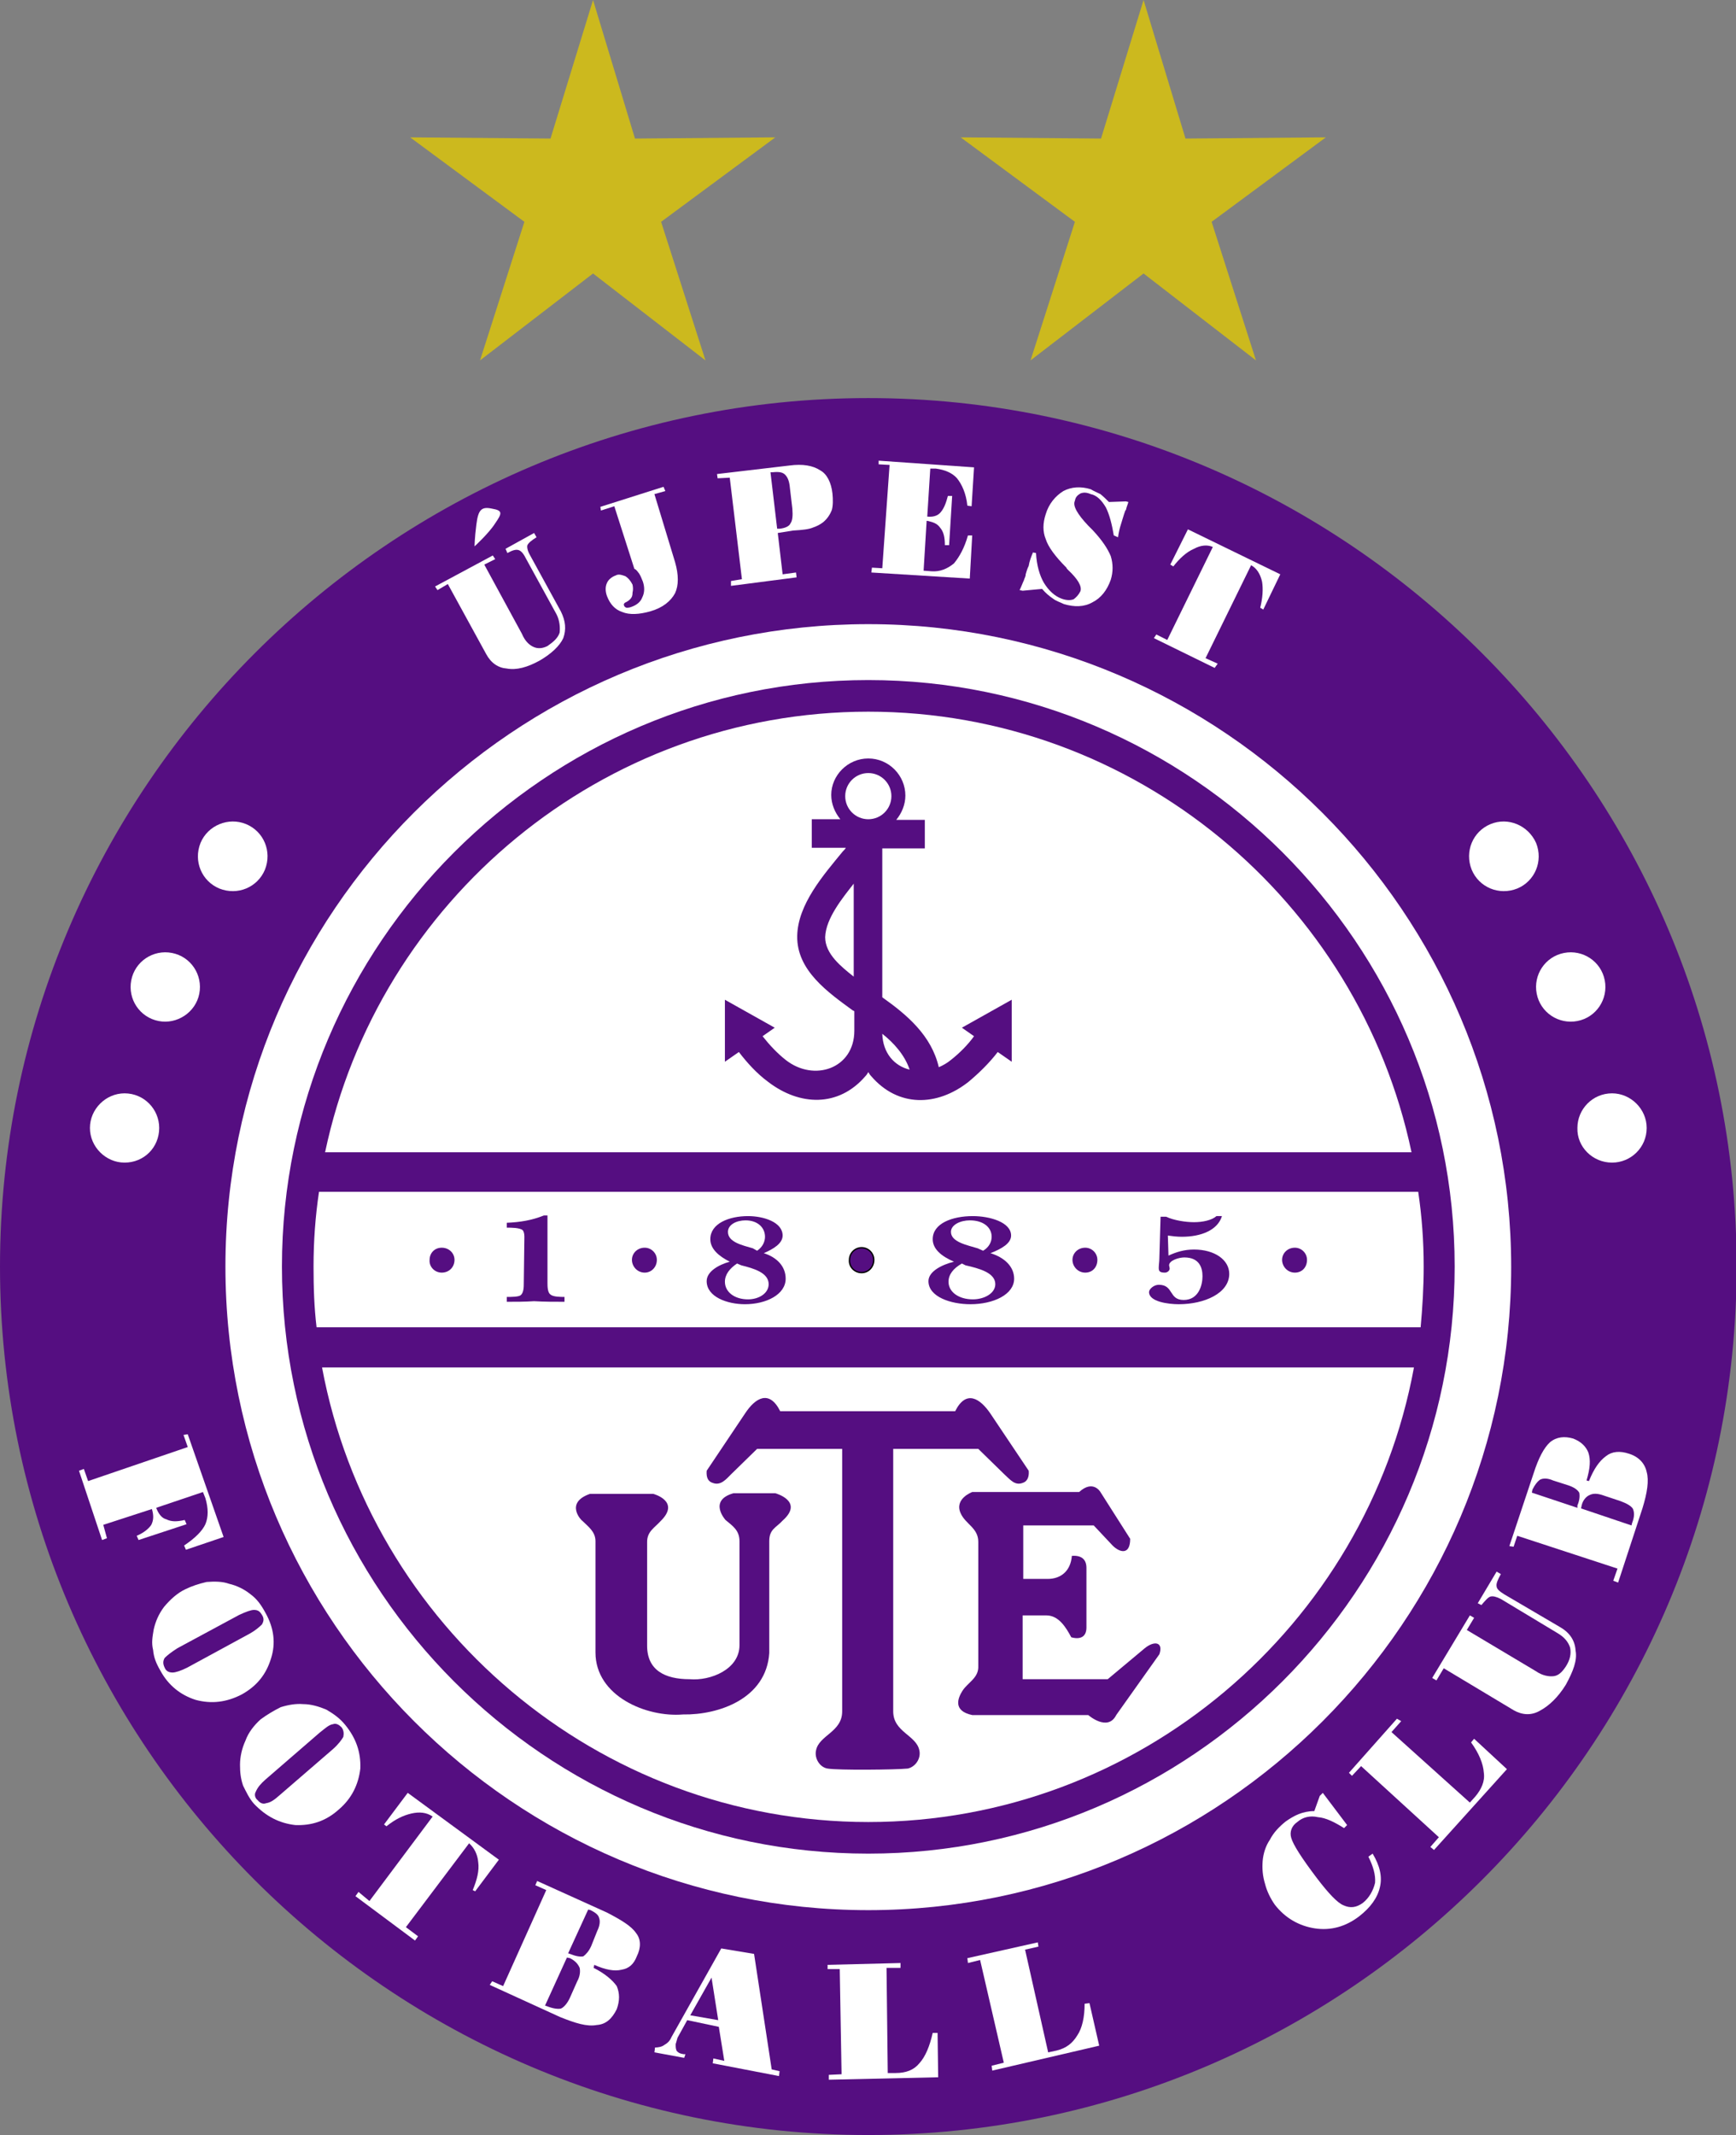
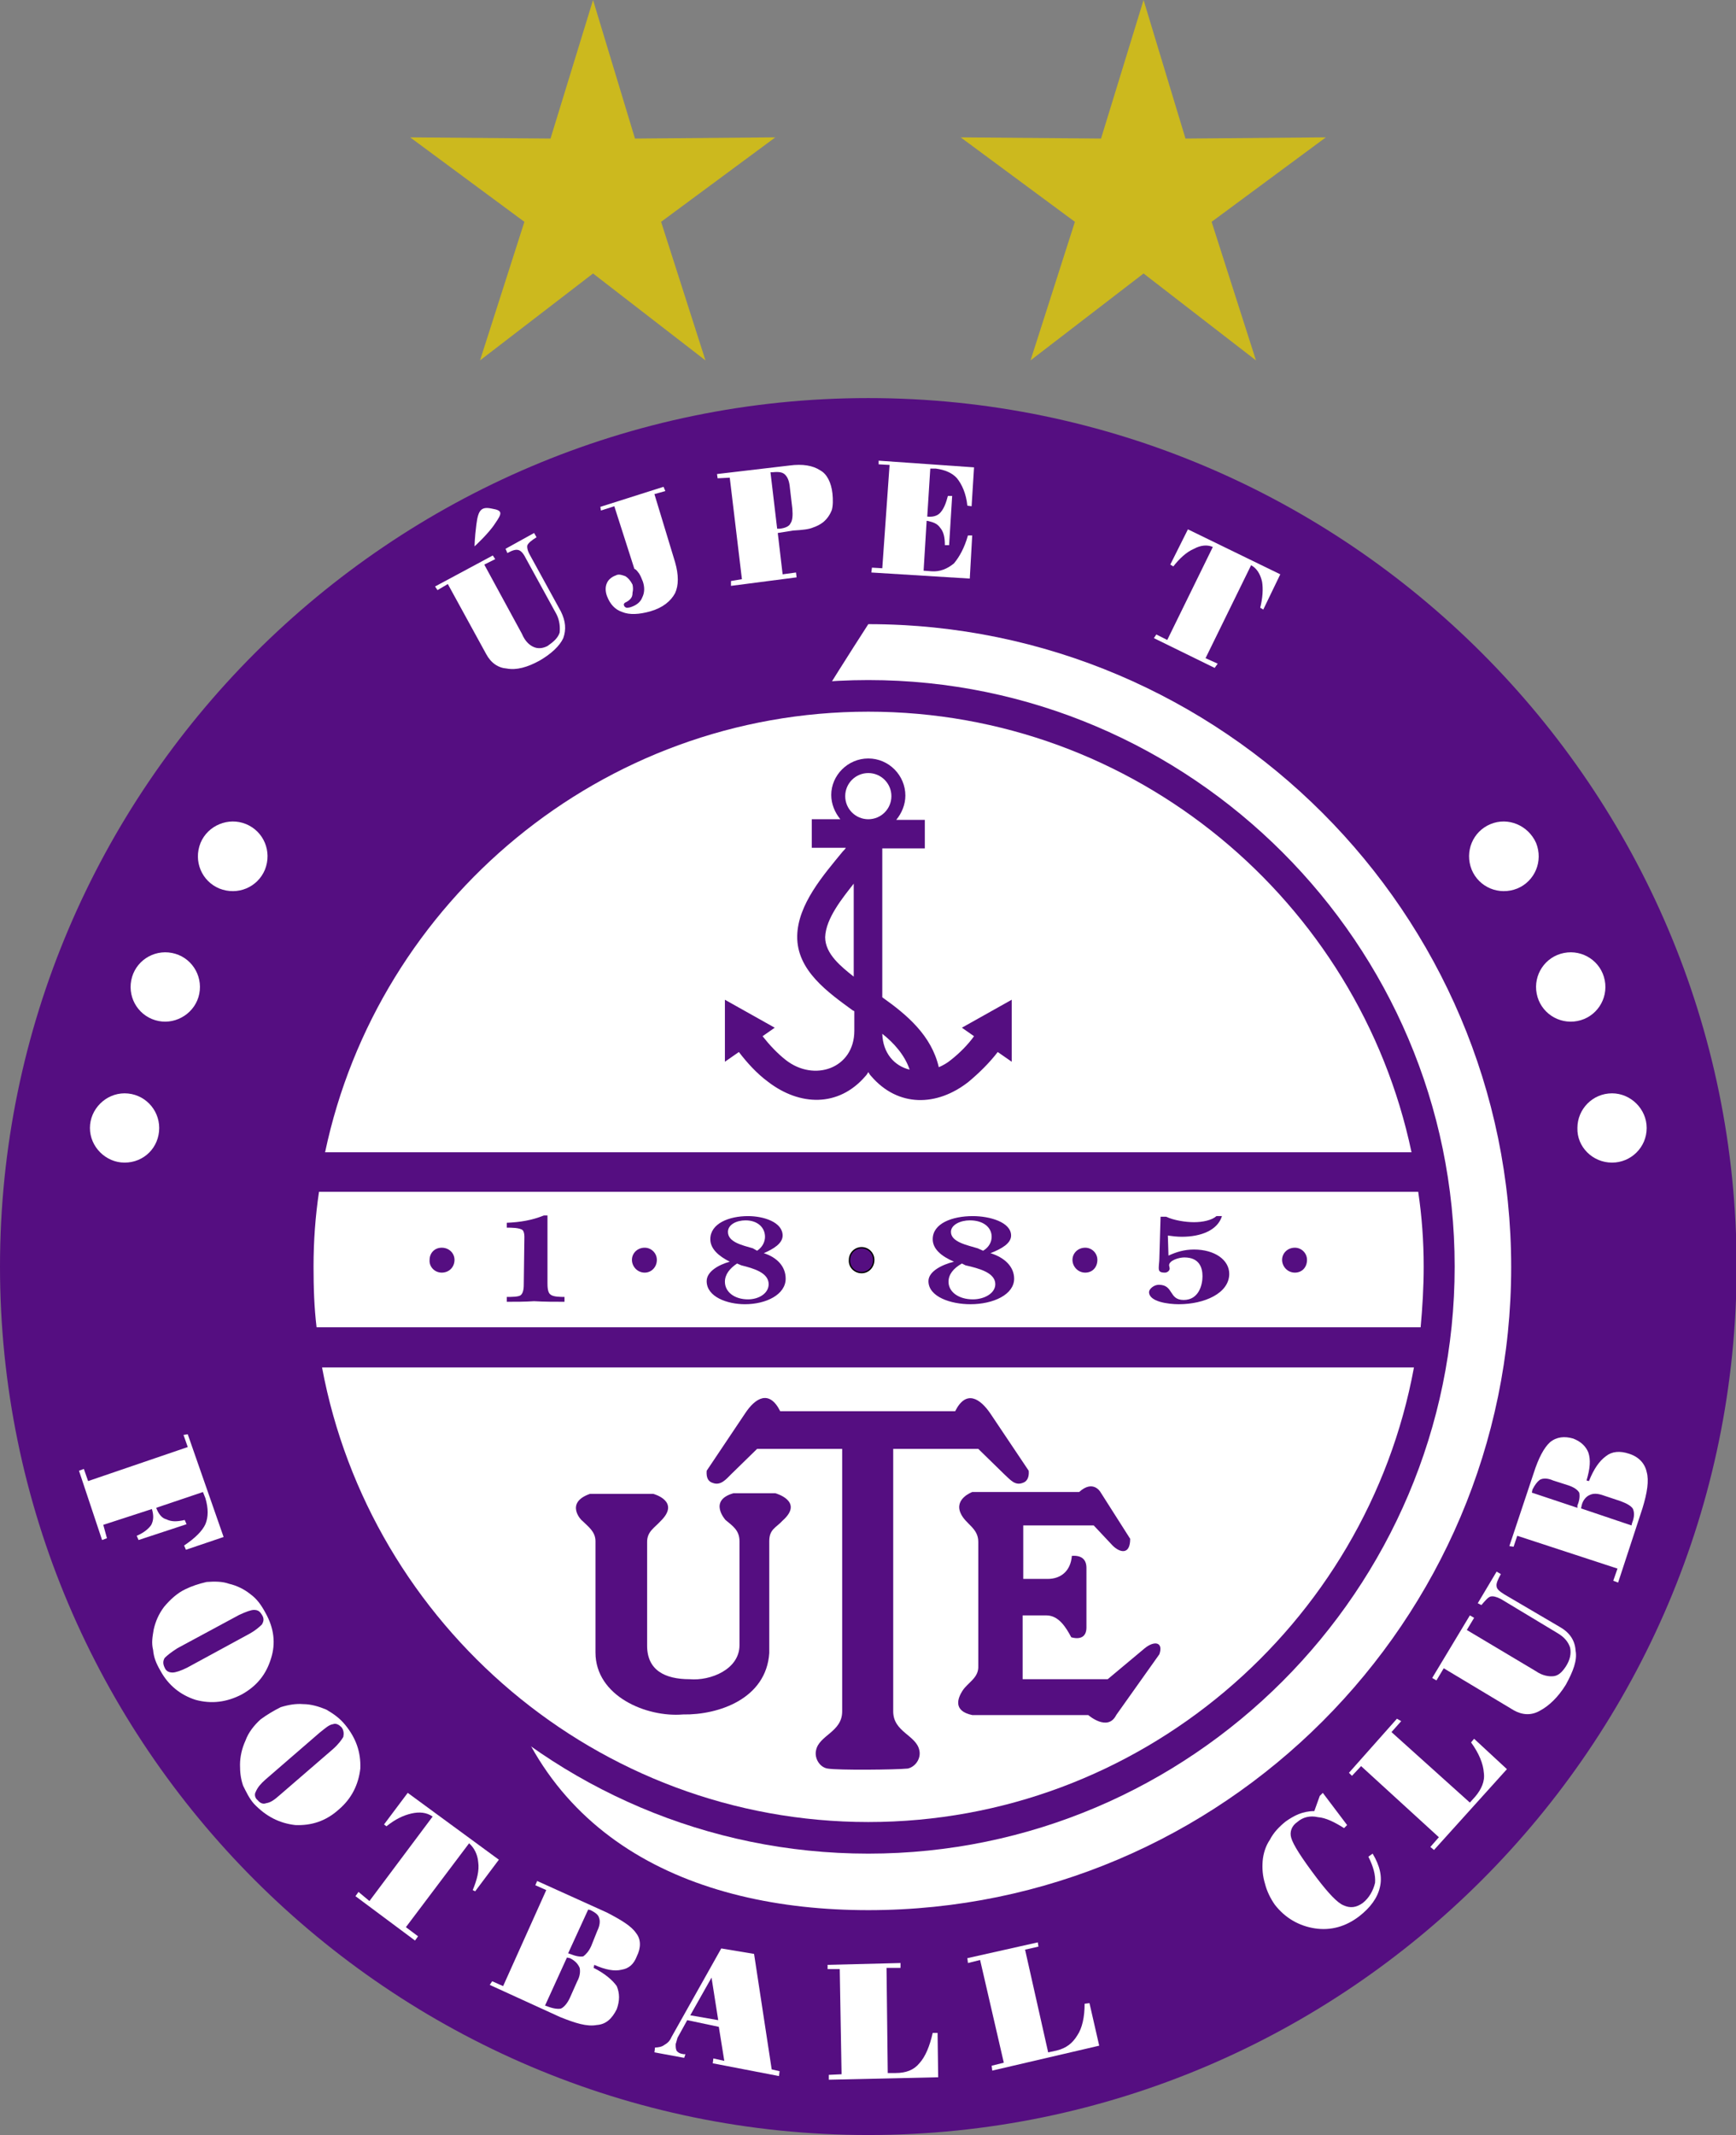
<svg xmlns="http://www.w3.org/2000/svg" version="1.1" id="Layer_1" x="0px" y="0px" viewBox="0 0 285.7 351.3" style="enable-background:new 0 0 285.7 351.3;" xml:space="preserve">
  <rect x="0" y="0" width="285.7" height="351.3" fill="#808080" stroke="none" />
  <style type="text/css">
	.st0{fill:#550E81;}
	.st1{fill:#FFFFFF;}
	.st2{fill:#550E81;stroke:#000000;stroke-width:0.216;}
	.st3{fill:#CCB91E;}
</style>
  <g>
    <path class="st0" d="M142.9,351.3c78.7,0,142.9-64.2,142.9-142.9c0-78.7-64.2-142.9-142.9-142.9S0,129.8,0,208.4   C0,287.1,64.2,351.3,142.9,351.3z" />
-     <path class="st1" d="M142.9,314.3c58.3,0,105.8-47.6,105.8-105.8s-47.5-105.8-105.8-105.8S37.1,150.1,37.1,208.4   C37.1,266.7,84.6,314.3,142.9,314.3z" />
+     <path class="st1" d="M142.9,314.3c58.3,0,105.8-47.6,105.8-105.8s-47.5-105.8-105.8-105.8C37.1,266.7,84.6,314.3,142.9,314.3z" />
    <path class="st0" d="M142.9,305c53.1,0,96.5-43.4,96.5-96.6c0-53.1-43.4-96.5-96.5-96.5s-96.5,43.4-96.5,96.5   C46.4,261.6,89.7,305,142.9,305z" />
    <path class="st1" d="M232.7,225c-7.8,42.4-45.2,74.8-89.8,74.8S60.9,267.4,53,225H232.7z" />
    <path class="st1" d="M233.4,196.1c0.6,4,0.9,8.1,0.9,12.3c0,3.4-0.2,6.7-0.5,10H52.1c-0.4-3.3-0.5-6.6-0.5-10   c0-4.2,0.3-8.3,0.9-12.3H233.4z" />
    <path class="st1" d="M142.9,117.1c43.9,0,80.7,31.2,89.4,72.5H53.5C62.2,148.3,99,117.1,142.9,117.1z" />
    <path class="st0" d="M97.1,245.8h10.4c0,0,4.6,1.2,1.2,4.5c-1,1.1-2.2,1.7-2.2,3.4v17.1c0,4,2.9,5.5,7,5.5c3.4,0.3,8.2-1.6,8.2-5.6   v-17.1c0-1.8-1.1-2.5-2.3-3.5c0,0-2.9-3.2,1.3-4.4h6.9c0,0,4.8,1.3,1.2,4.5c-1.1,1.2-2.2,1.4-2.2,3.4v18.4   c-0.5,7.5-8.3,10.2-14.2,10.1c-6,0.5-14.4-3-14.4-10.2v-18.3c0-1.6-1.2-2.4-2.2-3.4C95.8,250.3,92.8,247.3,97.1,245.8z" />
    <path class="st0" d="M168.3,265.8h3.9c2,0,3.2,1.9,4.1,3.6c1.4,0.4,2.5,0,2.5-1.6V258c0-1.5-0.9-2.1-2.4-2c-0.2,2.5-1.8,3.8-4,3.8   h-4V251H180l3.1,3.3c1.2,1.2,2.9,1.6,2.9-1.1l-4.9-7.7c0,0-1.2-2.1-3.5,0H160c0,0-3,1.1-1.9,3.5c0.8,1.8,2.9,2.4,2.9,4.7v20.4   c0.1,2-1.7,2.7-2.6,4.1c-0.7,1.1-1.7,3.3,1.6,4h19.1c0,0,3.2,2.8,4.6,0l7.1-10c0.7-2-0.8-2.3-2.4-1l-6.1,5.1h-14L168.3,265.8   L168.3,265.8z" />
    <path class="st0" d="M86.3,203.5c0-0.5-0.1-0.9-0.3-1.1c-0.5-0.4-1.9-0.4-2.6-0.4v-0.8c2.2-0.1,4.1-0.4,6.1-1.2h0.6v11.1   c0,0.5,0,1.6,0.5,1.9c0.4,0.4,1.7,0.4,2.3,0.4v0.8c-1.5,0-3.4,0-5-0.1c-1.5,0.1-3,0.1-4.5,0.1v-0.8c0.7,0,2,0,2.3-0.3   c0.5-0.4,0.5-1.4,0.5-1.9L86.3,203.5L86.3,203.5z" />
    <path class="st0" d="M123.9,205.4c-1.7-0.5-4.1-1-4.1-2.7c0-1.2,1.4-1.9,2.9-1.9c2,0,3.2,1.2,3.2,2.7c0,0.8-0.4,1.7-1.3,2.3   L123.9,205.4L123.9,205.4z M122,208.2c2,0.5,4.5,1.2,4.5,3.1c0,1.5-1.6,2.5-3.4,2.5c-2.2,0-3.8-1.2-3.8-2.9c0-1.2,0.8-2.2,2-3   L122,208.2L122,208.2z M125.7,206.2c1.6-0.7,3.1-1.6,3.1-2.9c0-2.2-3.1-3.2-5.7-3.2c-3.1,0-6.2,1.2-6.2,3.8c0,1.6,1.4,2.8,3.2,3.7   c-1.8,0.5-3.8,1.6-3.8,3.2c0,2.6,3.4,3.8,6.3,3.8c3.5,0,6.7-1.6,6.7-4.2C129.3,208.4,127.9,206.9,125.7,206.2z" />
    <path class="st0" d="M160.9,205.4c-1.6-0.5-4.4-1-4.4-2.7c0-1.2,1.6-1.9,3.1-1.9c2.3,0,3.6,1.2,3.6,2.7c0,0.8-0.4,1.7-1.4,2.3   L160.9,205.4L160.9,205.4z M158.9,208.2c2.2,0.5,4.9,1.2,4.9,3.1c0,1.5-1.8,2.5-3.7,2.5c-2.3,0-4-1.2-4-2.9c0-1.2,0.8-2.2,2.2-3   L158.9,208.2L158.9,208.2z M163,206.2c1.8-0.7,3.4-1.6,3.4-2.9c0-2.2-3.5-3.2-6.3-3.2c-3.4,0-6.6,1.2-6.6,3.8   c0,1.6,1.4,2.8,3.5,3.7c-2,0.5-4.2,1.6-4.2,3.2c0,2.6,3.7,3.8,6.9,3.8c3.8,0,7.2-1.6,7.2-4.2C166.9,208.4,165.3,206.9,163,206.2z" />
    <path class="st0" d="M192.3,206.6c1.3-0.6,2.6-1,4.2-1c3.4,0,5.8,1.7,5.8,4c0,3.2-4.1,5-8.3,5c-1.7,0-4.9-0.4-4.9-2   c0-0.5,0.8-1.2,1.6-1.2c2.5,0,1.6,2.5,4.1,2.5c2.5,0,3.1-2.5,3.1-3.9c0-1.4-0.5-3.1-3-3.1c-0.9,0-2.5,0.5-2.5,1.3   c0,0.1,0.1,0.4,0.1,0.5c0,0.4-0.4,0.7-0.8,0.7c-0.9,0-1-0.3-1-0.8c0-0.5,0.1-1,0.1-1.6l0.2-6.8h0.9c1.3,0.6,3.2,0.9,4.6,0.9   c1.4,0,2.9-0.3,3.7-1h0.9c-0.7,2.3-3.4,3.4-6.6,3.4c-0.8,0-1.6-0.1-2.3-0.2L192.3,206.6z" />
    <path class="st0" d="M128.4,232.2c-1.8-3.6-4.1-2.2-5.8,0.4l-6.3,9.4c-0.1,1.2,0.3,1.8,1,2c1.3,0.5,2.2-0.6,3-1.4l4.3-4.2h14v43.2   c0,3.4-3.8,3.9-4.3,6.4c-0.3,1.3,0.6,2.8,1.9,3c1.7,0.3,11.3,0.2,13.2,0c1.3-0.3,2.2-1.7,1.9-3c-0.5-2.5-4.3-3-4.3-6.4v-43.2h14   l4.3,4.2c0.9,0.8,1.7,1.9,3,1.4c0.7-0.2,1.1-0.9,1-2l-6.3-9.4c-1.7-2.5-4-4-5.8-0.4H128.4z" />
    <path class="st1" d="M78.1,89.9c0,0,2.4-2.2,3.4-3.8c1.1-1.6,1.3-2.1-0.5-2.4c-1.8-0.4-2.3,0.2-2.6,2.6   C78.1,88.6,78.1,89.9,78.1,89.9z" />
    <path class="st1" d="M92.3,100.6c0.8,1.6,0.9,3,0.4,4.4c-0.6,1.3-2,2.6-3.9,3.7c-2,1.1-3.8,1.6-5.4,1.3c-1.4-0.1-2.6-0.9-3.4-2.4   l-6.3-11.5L72,97.1l-0.4-0.6l9.5-5.1l0.4,0.6l-1.8,0.9l6.2,11.4c0.5,1.2,1.2,1.8,1.8,2.1c0.8,0.4,1.6,0.3,2.4-0.1   c1-0.7,1.7-1.3,2-2.2c0.1-0.9,0-2-0.5-3l-5.1-9.3c-0.4-0.8-0.8-1.2-1.2-1.3c-0.4-0.1-0.9,0-1.8,0.5l-0.3-0.7l4.7-2.6l0.4,0.7   c-0.8,0.5-1.3,0.9-1.5,1.3c-0.1,0.3,0,0.9,0.4,1.6L92.3,100.6z" />
    <path class="st1" d="M101.1,83.3L98.9,84l-0.1-0.6l10.4-3.3l0.3,0.7l-1.8,0.5l3.4,11.2c0.6,2.1,0.6,3.8,0,5.1c-0.7,1.3-2,2.4-4.1,3   c-1.8,0.5-3.4,0.6-4.6,0.1c-1.2-0.4-2-1.3-2.5-2.6c-0.3-0.8-0.3-1.6,0-2.2c0.2-0.5,0.8-1,1.4-1.2c0.5-0.3,1-0.1,1.6,0.1   c0.5,0.3,0.9,0.8,1.2,1.4c0.1,0.5,0.1,0.9,0,1.3c0,0.5-0.1,0.8-0.4,1.1c-0.1,0.1-0.3,0.3-0.7,0.5c-0.3,0.1-0.4,0.4-0.3,0.5   c0,0.1,0.1,0.3,0.4,0.4c0.1,0,0.4,0,0.7-0.1c0.9-0.3,1.6-0.8,1.9-1.6c0.4-0.8,0.4-1.7,0.1-2.6c-0.2-0.5-0.4-1-0.6-1.3   c-0.3-0.4-0.5-0.7-0.8-0.8L101.1,83.3z" />
    <path class="st1" d="M120.3,96.4v-0.8l1.8-0.3l-2-16.7l-2,0.1l-0.1-0.7l11.9-1.4c2.2-0.3,3.9,0,5.1,0.8c1.1,0.6,1.8,2,2,3.8   c0.1,1,0.1,2-0.1,2.7c-0.3,0.8-0.8,1.5-1.4,2c-0.5,0.4-1.1,0.7-1.7,0.9c-0.7,0.3-1.7,0.4-3.3,0.5l-2.5,0.4l0.8,6.8l2.2-0.3l0.1,0.8   L120.3,96.4L120.3,96.4z M127.9,87h0.4c0.9-0.1,1.6-0.4,1.8-0.9c0.3-0.4,0.4-1.2,0.3-2.4l-0.4-3.4c-0.1-1.2-0.4-1.8-0.8-2.2   c-0.4-0.4-1-0.5-2-0.4h-0.4L127.9,87z" />
    <path class="st1" d="M160.3,76.9l-0.4,6.4l-0.7-0.1c-0.2-2-0.9-3.5-1.7-4.5c-0.8-0.9-2-1.4-3.5-1.6h-0.9l-0.5,7.9l0,0   c0.9,0.1,1.7-0.1,2.2-0.7c0.6-0.7,0.9-1.6,1.2-2.7h0.7l-0.5,8.1h-0.7c0-1.3-0.2-2.2-0.8-2.9c-0.5-0.7-1.2-0.9-2.1-1.1h-0.1   l-0.5,8.2l1.3,0.1c1.4,0.1,2.6-0.4,3.7-1.3c0.9-1.1,1.7-2.5,2.3-4.6h0.7l-0.4,7.1l-16.2-1l0.1-0.8l1.7,0.1l1.2-17l-1.8-0.1v-0.6   L160.3,76.9z" />
-     <path class="st1" d="M168.3,97.2l-0.5-0.1c0.3-0.6,0.5-1.2,0.7-1.6c0.1-0.4,0.3-0.6,0.3-1c0.1-0.3,0.2-0.8,0.5-1.4   c0.1-0.7,0.4-1.5,0.7-2.2l0.5,0.1c0.1,2,0.6,3.7,1.3,4.9c0.8,1.3,1.8,2.2,2.9,2.6c0.8,0.3,1.5,0.3,2,0.1c0.4-0.3,0.8-0.7,1.1-1.3   c0.3-0.8-0.4-2-2-3.5c-0.1-0.1-0.3-0.3-0.3-0.4c-1.8-1.8-3-3.4-3.4-4.7c-0.5-1.2-0.5-2.6,0-4.1c0.5-1.7,1.6-3,2.9-3.8   c1.3-0.7,2.9-0.8,4.5-0.3c0.5,0.3,1,0.5,1.6,0.8c0.5,0.4,0.9,0.8,1.4,1.3l2.8-0.1l0.4,0.1c-0.1,0.4-0.3,0.8-0.4,1.3   c-0.1,0.1-0.1,0.1-0.1,0.1c-0.3,0.8-0.5,1.6-0.7,2.2s-0.4,1.4-0.5,2.2l-0.7-0.3c-0.3-1.8-0.7-3.4-1.3-4.6c-0.7-1.2-1.5-2-2.5-2.2   c-0.7-0.3-1.2-0.3-1.7-0.1c-0.5,0.3-0.8,0.6-0.9,1.2c-0.4,0.8,0.4,2.2,2.2,4.1c0.3,0.3,0.5,0.5,0.7,0.7c1.6,1.7,2.5,3.1,3,4.3   c0.4,1.3,0.4,2.6,0,3.9c-0.6,1.7-1.6,3-3,3.7c-1.4,0.8-3,0.8-4.7,0.3c-0.6-0.3-1.3-0.5-1.8-0.9c-0.6-0.4-1.2-0.9-1.8-1.6   L168.3,97.2z" />
    <path class="st1" d="M199.9,109.9l-10-4.9l0.4-0.6l1.8,0.9l7.5-15.3c-0.9-0.4-2-0.3-3.1,0.3c-1.2,0.5-2.4,1.6-3.4,2.9l-0.5-0.3   l2.9-5.8l15.2,7.4l-2.8,5.8l-0.5-0.3c0.4-1.6,0.5-3.1,0.3-4.3c-0.3-1.3-0.9-2.2-1.8-2.7l-7.5,15.3l2,0.9L199.9,109.9z" />
    <path class="st1" d="M36.8,252.9l-6.2,2.1l-0.3-0.7c1.8-1.2,3-2.4,3.5-3.5c0.5-1.2,0.5-2.6,0-4.3l-0.4-1l-7.7,2.6l0,0   c0.4,1,0.9,1.7,1.7,1.9c0.8,0.4,1.7,0.4,3,0.1l0.3,0.7l-7.9,2.6l-0.3-0.7c1.2-0.5,2-1.2,2.4-1.8c0.4-0.8,0.4-1.6,0.1-2.6l0,0   l-8,2.6l0.6,2.2l-0.8,0.3l-3.8-11.4l0.8-0.3l0.7,2l16.4-5.6l-0.7-2l0.7-0.1L36.8,252.9z" />
    <path class="st1" d="M30.5,261.5c1-0.5,2.2-0.9,3.5-1.2c1.3-0.1,2.6-0.1,3.7,0.3c1.3,0.3,2.5,0.9,3.5,1.7c1.1,0.8,1.8,1.8,2.5,3.1   c1.4,2.5,1.7,5,0.9,7.5c-0.8,2.6-2.3,4.5-4.8,5.9c-2.5,1.3-5,1.6-7.6,0.9c-2.5-0.8-4.5-2.4-5.8-4.8c-0.7-1.2-1.1-2.2-1.2-3.4   c-0.3-1.2-0.1-2.2,0.1-3.4c0.3-1.3,0.8-2.5,1.7-3.7C28,263.2,29.2,262.1,30.5,261.5L30.5,261.5z M29.2,271.2   c-1.1,0.7-1.7,1.2-2.1,1.6c-0.3,0.5-0.3,1,0,1.6c0.2,0.5,0.6,0.8,1.3,0.8c0.5,0,1.4-0.3,2.4-0.8l10.3-5.6c0.9-0.5,1.6-1.1,2-1.5   c0.3-0.5,0.4-1,0-1.6c-0.3-0.5-0.6-0.8-1.3-0.8c-0.5,0-1.3,0.3-2.4,0.8L29.2,271.2z" />
    <path class="st1" d="M42.9,282.9c1.1-0.8,2.1-1.4,3.3-2c1.3-0.4,2.5-0.6,3.7-0.5c1.3,0,2.6,0.4,3.8,0.9c1.2,0.7,2.2,1.4,3.1,2.5   c1.8,2.2,2.6,4.5,2.5,7.2c-0.3,2.6-1.4,4.9-3.5,6.7c-2.2,2-4.6,2.7-7.2,2.6c-2.6-0.3-4.8-1.4-6.8-3.5c-0.8-0.9-1.3-2-1.8-3   c-0.4-1.2-0.5-2.2-0.5-3.4c0-1.3,0.3-2.7,0.9-4C40.9,285,41.9,283.8,42.9,282.9L42.9,282.9z M43.7,292.8c-0.8,0.7-1.3,1.3-1.6,2   c-0.3,0.5-0.1,1.1,0.3,1.4c0.4,0.5,0.9,0.7,1.4,0.5c0.7-0.1,1.3-0.5,2.2-1.3l8.8-7.6c0.9-0.8,1.4-1.5,1.7-2   c0.1-0.5,0.1-1.1-0.3-1.6c-0.4-0.4-0.9-0.7-1.4-0.5c-0.7,0.1-1.3,0.7-2.2,1.4L43.7,292.8z" />
    <path class="st1" d="M68.3,319.3l-9.8-7.3l0.5-0.7l1.8,1.5l10.4-13.9c-1-0.7-2.2-0.8-3.5-0.5c-1.3,0.3-2.6,0.9-4.1,2.1l-0.4-0.3   l3.9-5.2L82.1,306l-3.9,5.2l-0.4-0.2c0.7-1.7,1.1-3.2,0.9-4.6c-0.1-1.3-0.7-2.4-1.5-3.1l-10.4,13.8l2,1.5L68.3,319.3z" />
    <path class="st1" d="M99.9,314.7c2.3,1.2,4,2.2,4.8,3.4c0.8,1,0.8,2.4,0.1,3.8c-0.5,1.3-1.3,2-2.5,2.2c-1.2,0.3-2.7,0-4.5-0.8   l-0.1,0.5c1.8,0.9,3.1,2,3.8,3c0.5,1.2,0.5,2.4,0,3.8c-0.8,1.6-1.8,2.5-3.3,2.6c-1.6,0.3-3.5-0.3-6-1.3l-11.6-5.3l0.4-0.6l1.8,0.8   l7.1-15.8l-1.8-0.8l0.3-0.7L99.9,314.7L99.9,314.7z M89.7,330l0.3,0.1c1,0.4,1.8,0.5,2.3,0.4c0.5-0.2,1.1-0.9,1.5-1.8l1.2-2.7   c0.5-0.9,0.5-1.7,0.4-2.2c-0.3-0.7-0.8-1.2-1.6-1.6l-0.5-0.1L89.7,330L89.7,330z M93.5,321.4l0.3,0.1c1,0.4,1.7,0.5,2.2,0.4   c0.4-0.3,0.9-0.8,1.3-1.7l1-2.5c0.4-0.8,0.5-1.6,0.3-2.1c-0.1-0.5-0.6-0.9-1.4-1.3l-0.4-0.1L93.5,321.4z" />
    <path class="st1" d="M112.6,338.6l-4.9-0.9l0.1-0.8c0.5,0,1.1-0.1,1.5-0.4c0.5-0.3,0.9-0.6,1.2-1.3l8.2-14.6l5.4,0.9l2.9,19   l1.3,0.3l-0.1,0.8l-10.9-2.1l0.1-0.8l1.8,0.4l-0.9-5.6l-5.2-1.1l-1.6,2.9c-0.1,0.3-0.1,0.4-0.2,0.7c0,0.1-0.1,0.2-0.1,0.4   c0,0.4,0,0.8,0.2,1.1c0.3,0.3,0.5,0.4,1.1,0.5h0.3L112.6,338.6L112.6,338.6z M113.6,331.6l4.6,0.8l-1.1-7L113.6,331.6z" />
    <path class="st1" d="M136.4,342.2v-0.8l2.1-0.1l-0.3-17.3h-2v-0.7l12-0.3v0.8h-2.3l0.2,17.3h1.3c1.7,0,3-0.5,3.9-1.6   c1-1.1,1.7-2.8,2.2-5h0.8l0.1,7.3L136.4,342.2z" />
    <path class="st1" d="M163.3,340.7l-0.1-0.8l2-0.5l-3.9-16.9l-2,0.5l-0.1-0.8l11.6-2.6l0.1,0.7l-2.2,0.5l3.8,16.9l1.4-0.3   c1.6-0.4,2.6-1.2,3.4-2.5c0.8-1.2,1.2-3,1.2-5.2l0.8-0.1l1.6,7L163.3,340.7z" />
    <path class="st1" d="M221.7,300.3l-0.5,0.5c-1.6-1-3-1.7-4.3-1.8c-1.3-0.3-2.5,0-3.4,0.8c-0.9,0.6-1.3,1.6-1,2.6   c0.3,1.1,1.7,3.3,4.2,6.6c1.9,2.5,3.4,4.1,4.4,4.5c1.1,0.5,2.1,0.4,3.2-0.4c1-0.8,1.7-2,2-3.3c0.1-1.3-0.3-2.7-1.1-4.3l0.7-0.5   c1.2,2,1.6,3.8,1.2,5.5c-0.4,1.8-1.6,3.4-3.4,4.8c-2.2,1.7-4.7,2.4-7.3,2c-2.6-0.4-4.9-1.7-6.6-3.9c-0.7-1-1.3-2.2-1.6-3.4   c-0.4-1.3-0.5-2.5-0.4-3.8c0.1-1.2,0.5-2.5,1.2-3.5c0.6-1.2,1.6-2.2,2.6-3c0.7-0.5,1.4-0.9,2.1-1.2c0.8-0.3,1.6-0.5,2.6-0.5   l0.9-2.5l0.5-0.5L221.7,300.3z" />
    <path class="st1" d="M236,304.4l-0.6-0.5l1.4-1.6L224,290.6l-1.5,1.6l-0.5-0.5l7.9-8.9l0.7,0.4L229,285l12.9,11.6l0.9-1   c1-1.2,1.6-2.5,1.4-3.9c-0.1-1.5-0.8-3.2-2.1-5l0.5-0.6l5.4,5L236,304.4z" />
    <path class="st1" d="M256.7,267.7c1.6,0.9,2.5,2.2,2.6,3.9c0.3,1.6-0.4,3.4-1.6,5.6c-1.3,2.1-2.8,3.5-4.3,4.3   c-1.4,0.8-2.9,0.7-4.3-0.1l-11.5-6.9l-1.2,2l-0.7-0.4l6.2-10.3l0.7,0.4l-1.2,2l11.4,6.8c1,0.7,2.1,0.9,2.9,0.8   c0.8-0.1,1.4-0.7,2-1.6c0.7-1.1,0.9-2.1,0.7-3.1c-0.3-0.9-0.9-1.7-2.1-2.4l-9.3-5.6c-0.8-0.4-1.3-0.5-1.7-0.4   c-0.4,0.1-0.9,0.7-1.5,1.4l-0.6-0.3l3.1-5.2l0.7,0.4c-0.5,0.9-0.8,1.6-0.7,2c0,0.4,0.4,0.8,1.2,1.3L256.7,267.7z" />
    <path class="st1" d="M252.4,242.4c0.8-2.5,1.7-4.2,2.7-5.1c1.1-0.9,2.4-1,3.8-0.6c1.3,0.5,2.1,1.3,2.5,2.3c0.4,1.2,0.3,2.6-0.3,4.6   l0.4,0.1c0.8-2,1.7-3.3,2.8-4.1c1-0.8,2.3-0.9,3.8-0.4c1.6,0.5,2.6,1.6,2.9,3c0.4,1.4,0.1,3.4-0.7,6l-4,12.2l-0.8-0.3l0.7-2   l-16.5-5.4l-0.6,1.8l-0.7-0.1L252.4,242.4L252.4,242.4z M259.6,248.1v-0.4c0.4-0.9,0.4-1.7,0.3-2.1c-0.3-0.5-0.9-0.9-1.8-1.2   l-2.5-0.8c-0.9-0.4-1.7-0.4-2.2-0.1c-0.4,0.3-0.8,0.8-1.2,1.6l-0.1,0.5L259.6,248.1L259.6,248.1z M268.5,251l0.1-0.4   c0.4-1,0.4-1.8,0.1-2.4c-0.3-0.4-0.9-0.8-2-1.2l-2.7-0.9c-1.1-0.4-1.8-0.4-2.4-0.1c-0.5,0.2-1.1,0.8-1.3,1.7l-0.1,0.5L268.5,251z" />
    <path class="st1" d="M20.5,191.3c3.2,0,5.7-2.5,5.7-5.7c0-3.1-2.5-5.7-5.7-5.7c-3.1,0-5.7,2.6-5.7,5.7   C14.8,188.7,17.4,191.3,20.5,191.3z" />
    <path class="st1" d="M28.3,156.8c3.1,0.6,5.1,3.6,4.5,6.7c-0.6,3.1-3.7,5.1-6.7,4.5c-3.1-0.6-5.1-3.6-4.5-6.7   C22.2,158.2,25.2,156.2,28.3,156.8z" />
    <path class="st1" d="M40.5,135.6c2.9,1.2,4.3,4.5,3.1,7.5c-1.2,2.9-4.5,4.3-7.5,3.1c-2.9-1.2-4.3-4.5-3.1-7.5   C34.2,135.8,37.6,134.4,40.5,135.6z" />
    <path class="st1" d="M265.3,191.3c3.1,0,5.7-2.5,5.7-5.7c0-3.1-2.6-5.7-5.7-5.7c-3.2,0-5.7,2.6-5.7,5.7   C259.5,188.7,262.1,191.3,265.3,191.3z" />
    <path class="st1" d="M257.4,156.8c-3.1,0.6-5.1,3.6-4.5,6.7c0.6,3.1,3.6,5.1,6.7,4.5c3.1-0.6,5.1-3.6,4.5-6.7   C263.5,158.2,260.5,156.2,257.4,156.8z" />
    <path class="st1" d="M245.3,135.6c-2.9,1.2-4.3,4.5-3.1,7.5c1.2,2.9,4.5,4.3,7.5,3.1c2.9-1.2,4.3-4.5,3.1-7.5   C251.5,135.8,248.2,134.4,245.3,135.6z" />
    <path class="st0" d="M72.7,209.4c1.2,0,2.1-0.9,2.1-2.1c0-1.1-0.9-2-2.1-2s-2,0.9-2,2C70.6,208.4,71.5,209.4,72.7,209.4z" />
    <path class="st0" d="M106.1,209.4c1.1,0,2-0.9,2-2.1c0-1.1-0.9-2-2-2c-1.2,0-2.1,0.9-2.1,2C104,208.4,104.9,209.4,106.1,209.4z" />
    <path class="st2" d="M141.8,209.4c1.1,0,2-0.9,2-2.1c0-1.1-0.9-2-2-2c-1.1,0-2,0.9-2,2C139.7,208.4,140.6,209.4,141.8,209.4z" />
    <path class="st0" d="M178.6,209.4c1.2,0,2-0.9,2-2.1c0-1.1-0.9-2-2-2c-1.2,0-2.1,0.9-2.1,2C176.5,208.4,177.4,209.4,178.6,209.4z" />
    <path class="st0" d="M213.1,209.4c1.2,0,2-0.9,2-2.1c0-1.1-0.9-2-2-2c-1.2,0-2.1,0.9-2.1,2C211,208.4,211.9,209.4,213.1,209.4z" />
    <polygon class="st3" points="97.6,0 104.5,22.8 127.6,22.6 108.8,36.5 116.1,59.3 97.6,45 79,59.3 86.3,36.5 67.5,22.6 90.6,22.8     " />
    <polygon class="st3" points="188.2,0 181.2,22.8 158.1,22.6 176.9,36.5 169.6,59.3 188.2,45 206.7,59.3 199.4,36.5 218.2,22.6    195.1,22.8  " />
    <path class="st0" d="M142.9,124.8c3.4,0,6.1,2.8,6.1,6.1c0,1.5-0.6,2.9-1.5,4h4.7v4.7h-7v24.5c4.1,2.9,8.1,6.3,9.3,11.5   c0.7-0.3,1.4-0.7,2-1.2c1.4-1.1,2.8-2.5,3.8-3.9l-2-1.4l8.2-4.6l0,10.2l-2.3-1.6c-1.3,1.7-3,3.4-4.8,4.9c-5.2,4.1-11.6,4.2-16-0.9   l0,0c-0.2-0.2-0.4-0.5-0.5-0.7c-0.1,0.2-0.3,0.5-0.5,0.7l0,0c-4.4,5.1-10.8,4.9-16,0.9c-1.9-1.4-3.5-3.2-4.8-4.9l-2.3,1.6l0-10.2   l8.2,4.6l-2,1.4c1.1,1.4,2.4,2.8,3.8,3.9c4.7,3.7,11.3,1.4,11.3-4.8v-3.2c-0.1-0.1-0.1-0.1-0.2-0.1c-4.1-3-9.3-6.6-9.2-12.3   c0.1-5.2,4.3-10,7.5-13.9c0.2-0.2,0.4-0.4,0.5-0.6h-5.6v-4.7h4.7c-0.9-1.1-1.5-2.5-1.5-4C136.8,127.6,139.5,124.8,142.9,124.8   L142.9,124.8z M140.5,160.7v-15.3c-1.8,2.3-4.6,5.7-4.7,8.8C135.8,157,138.5,159.1,140.5,160.7L140.5,160.7z M145.2,170.1   c0.1,3.2,2,5.3,4.5,5.9C148.9,173.6,147.1,171.6,145.2,170.1L145.2,170.1z M142.9,127.2c-2.1,0-3.8,1.7-3.8,3.8   c0,2.1,1.7,3.8,3.8,3.8s3.8-1.7,3.8-3.8S145,127.2,142.9,127.2z" />
  </g>
</svg>